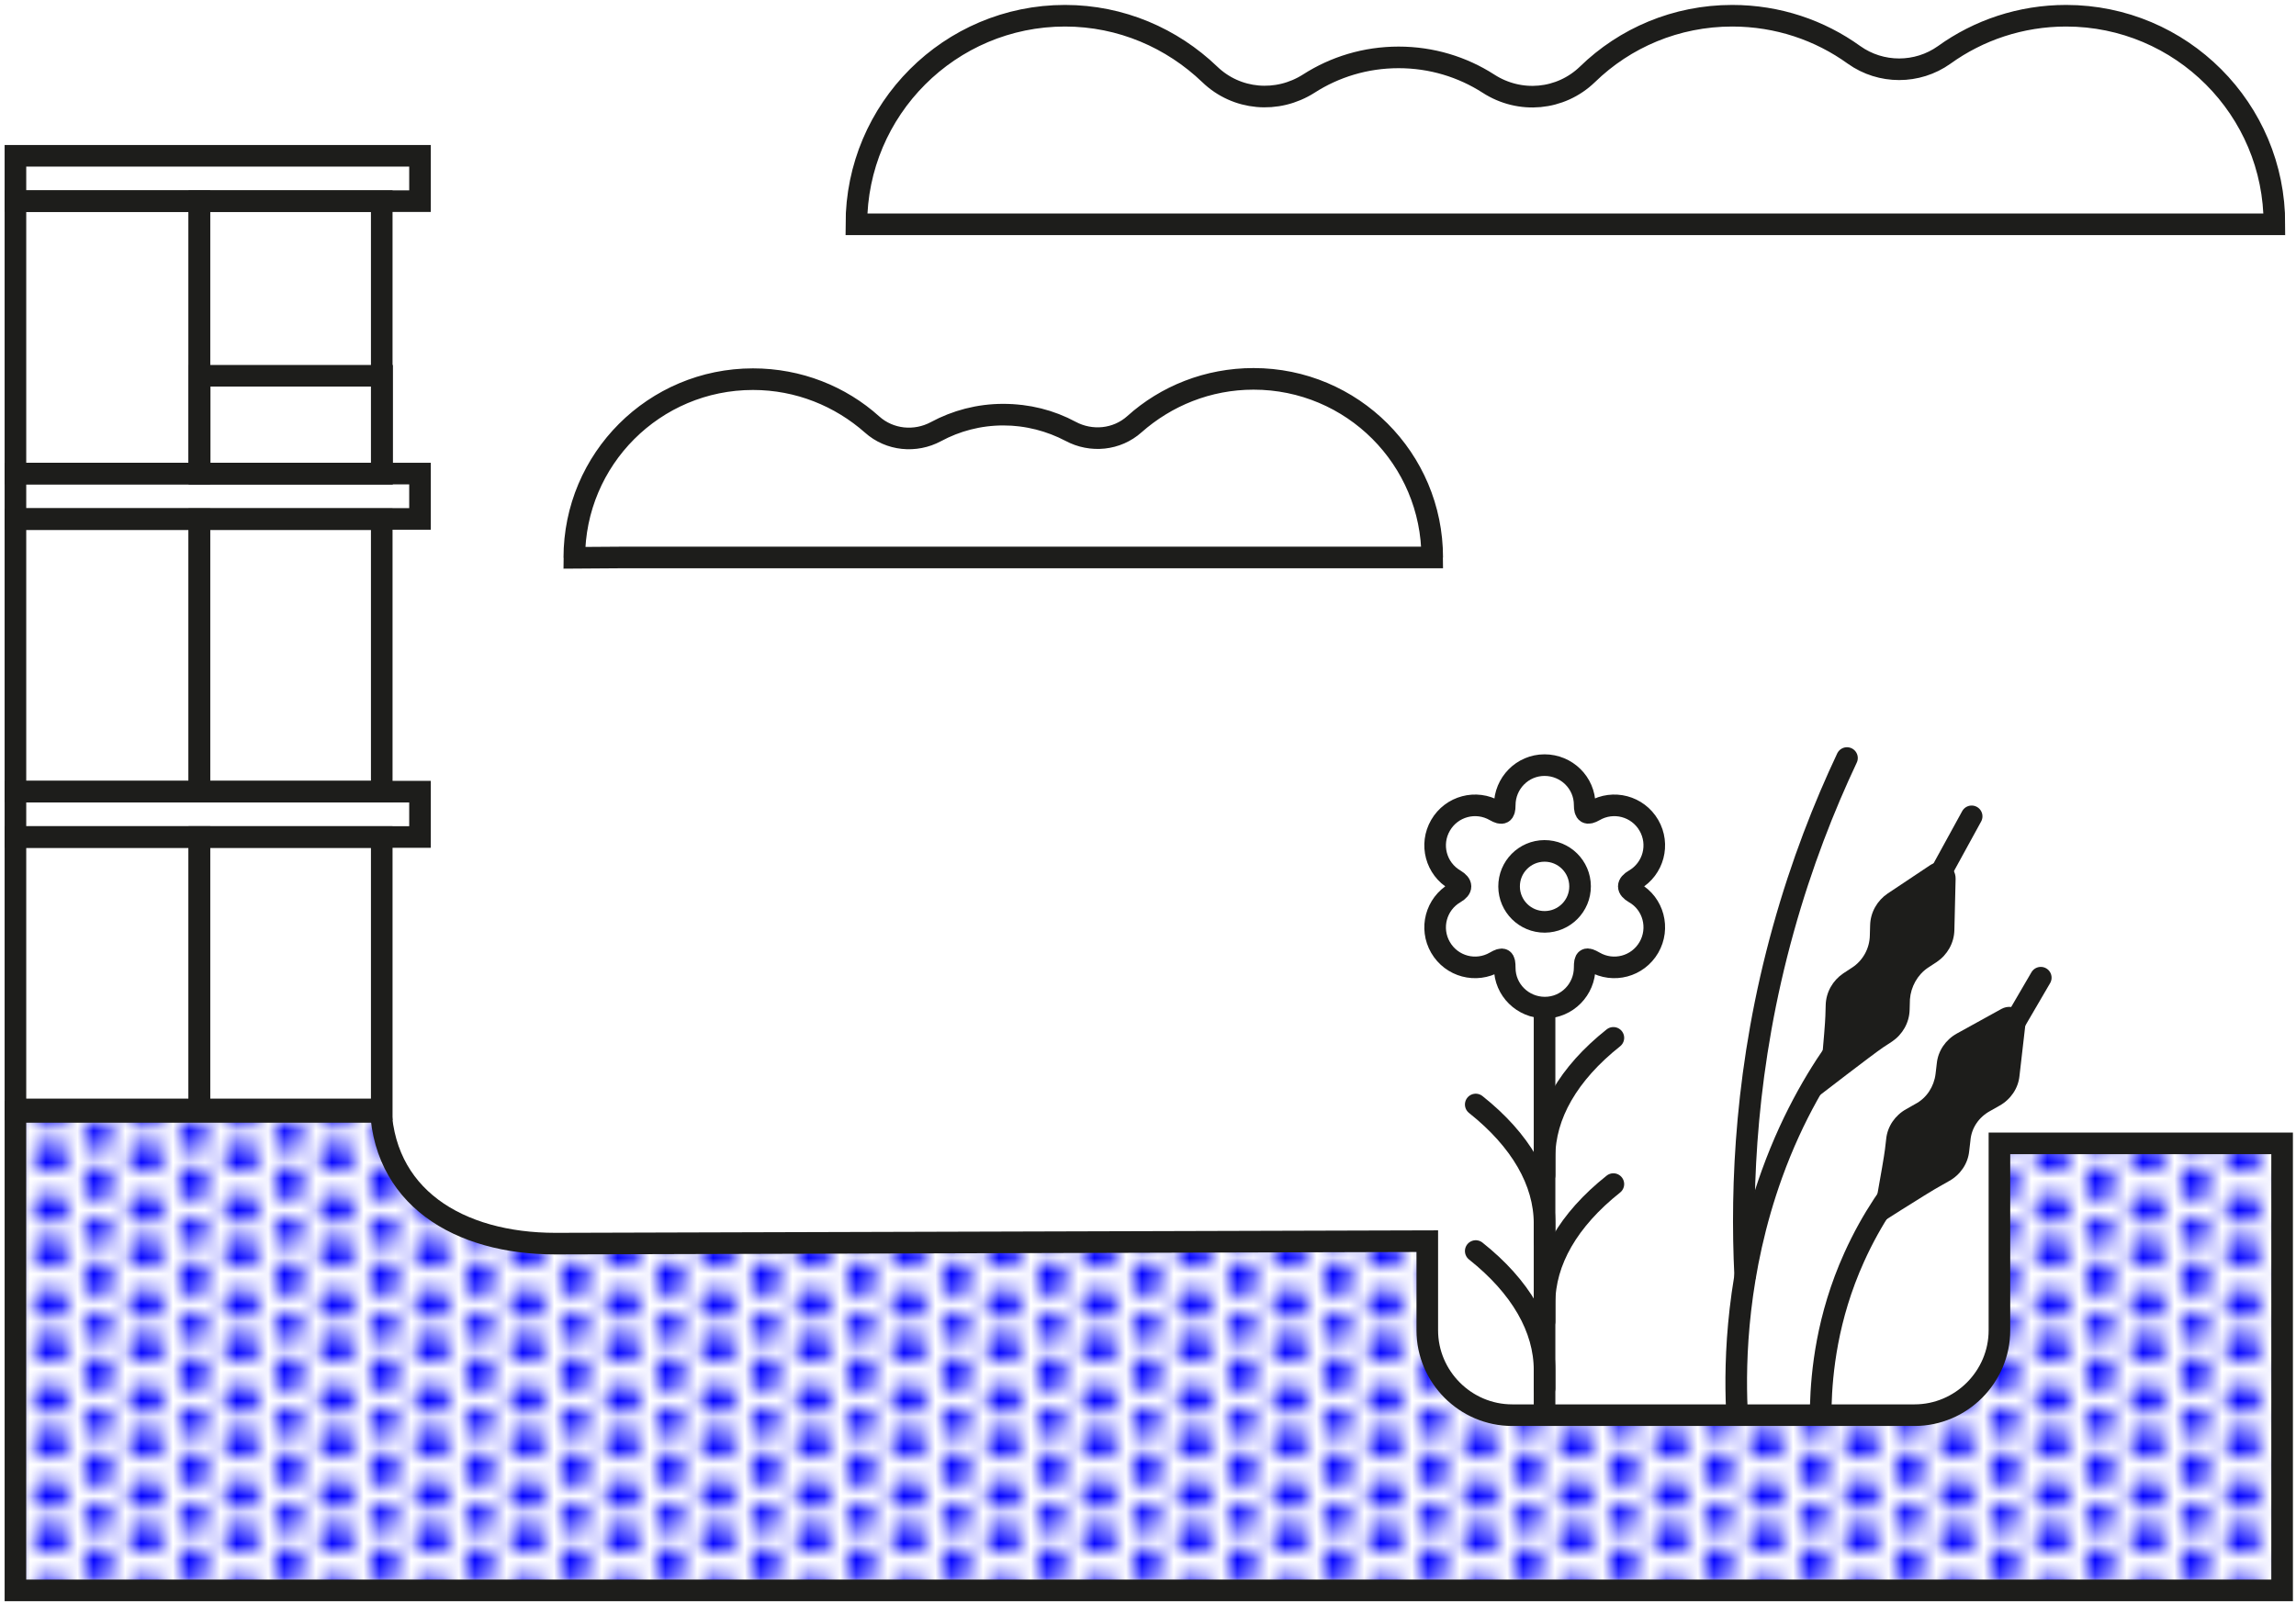
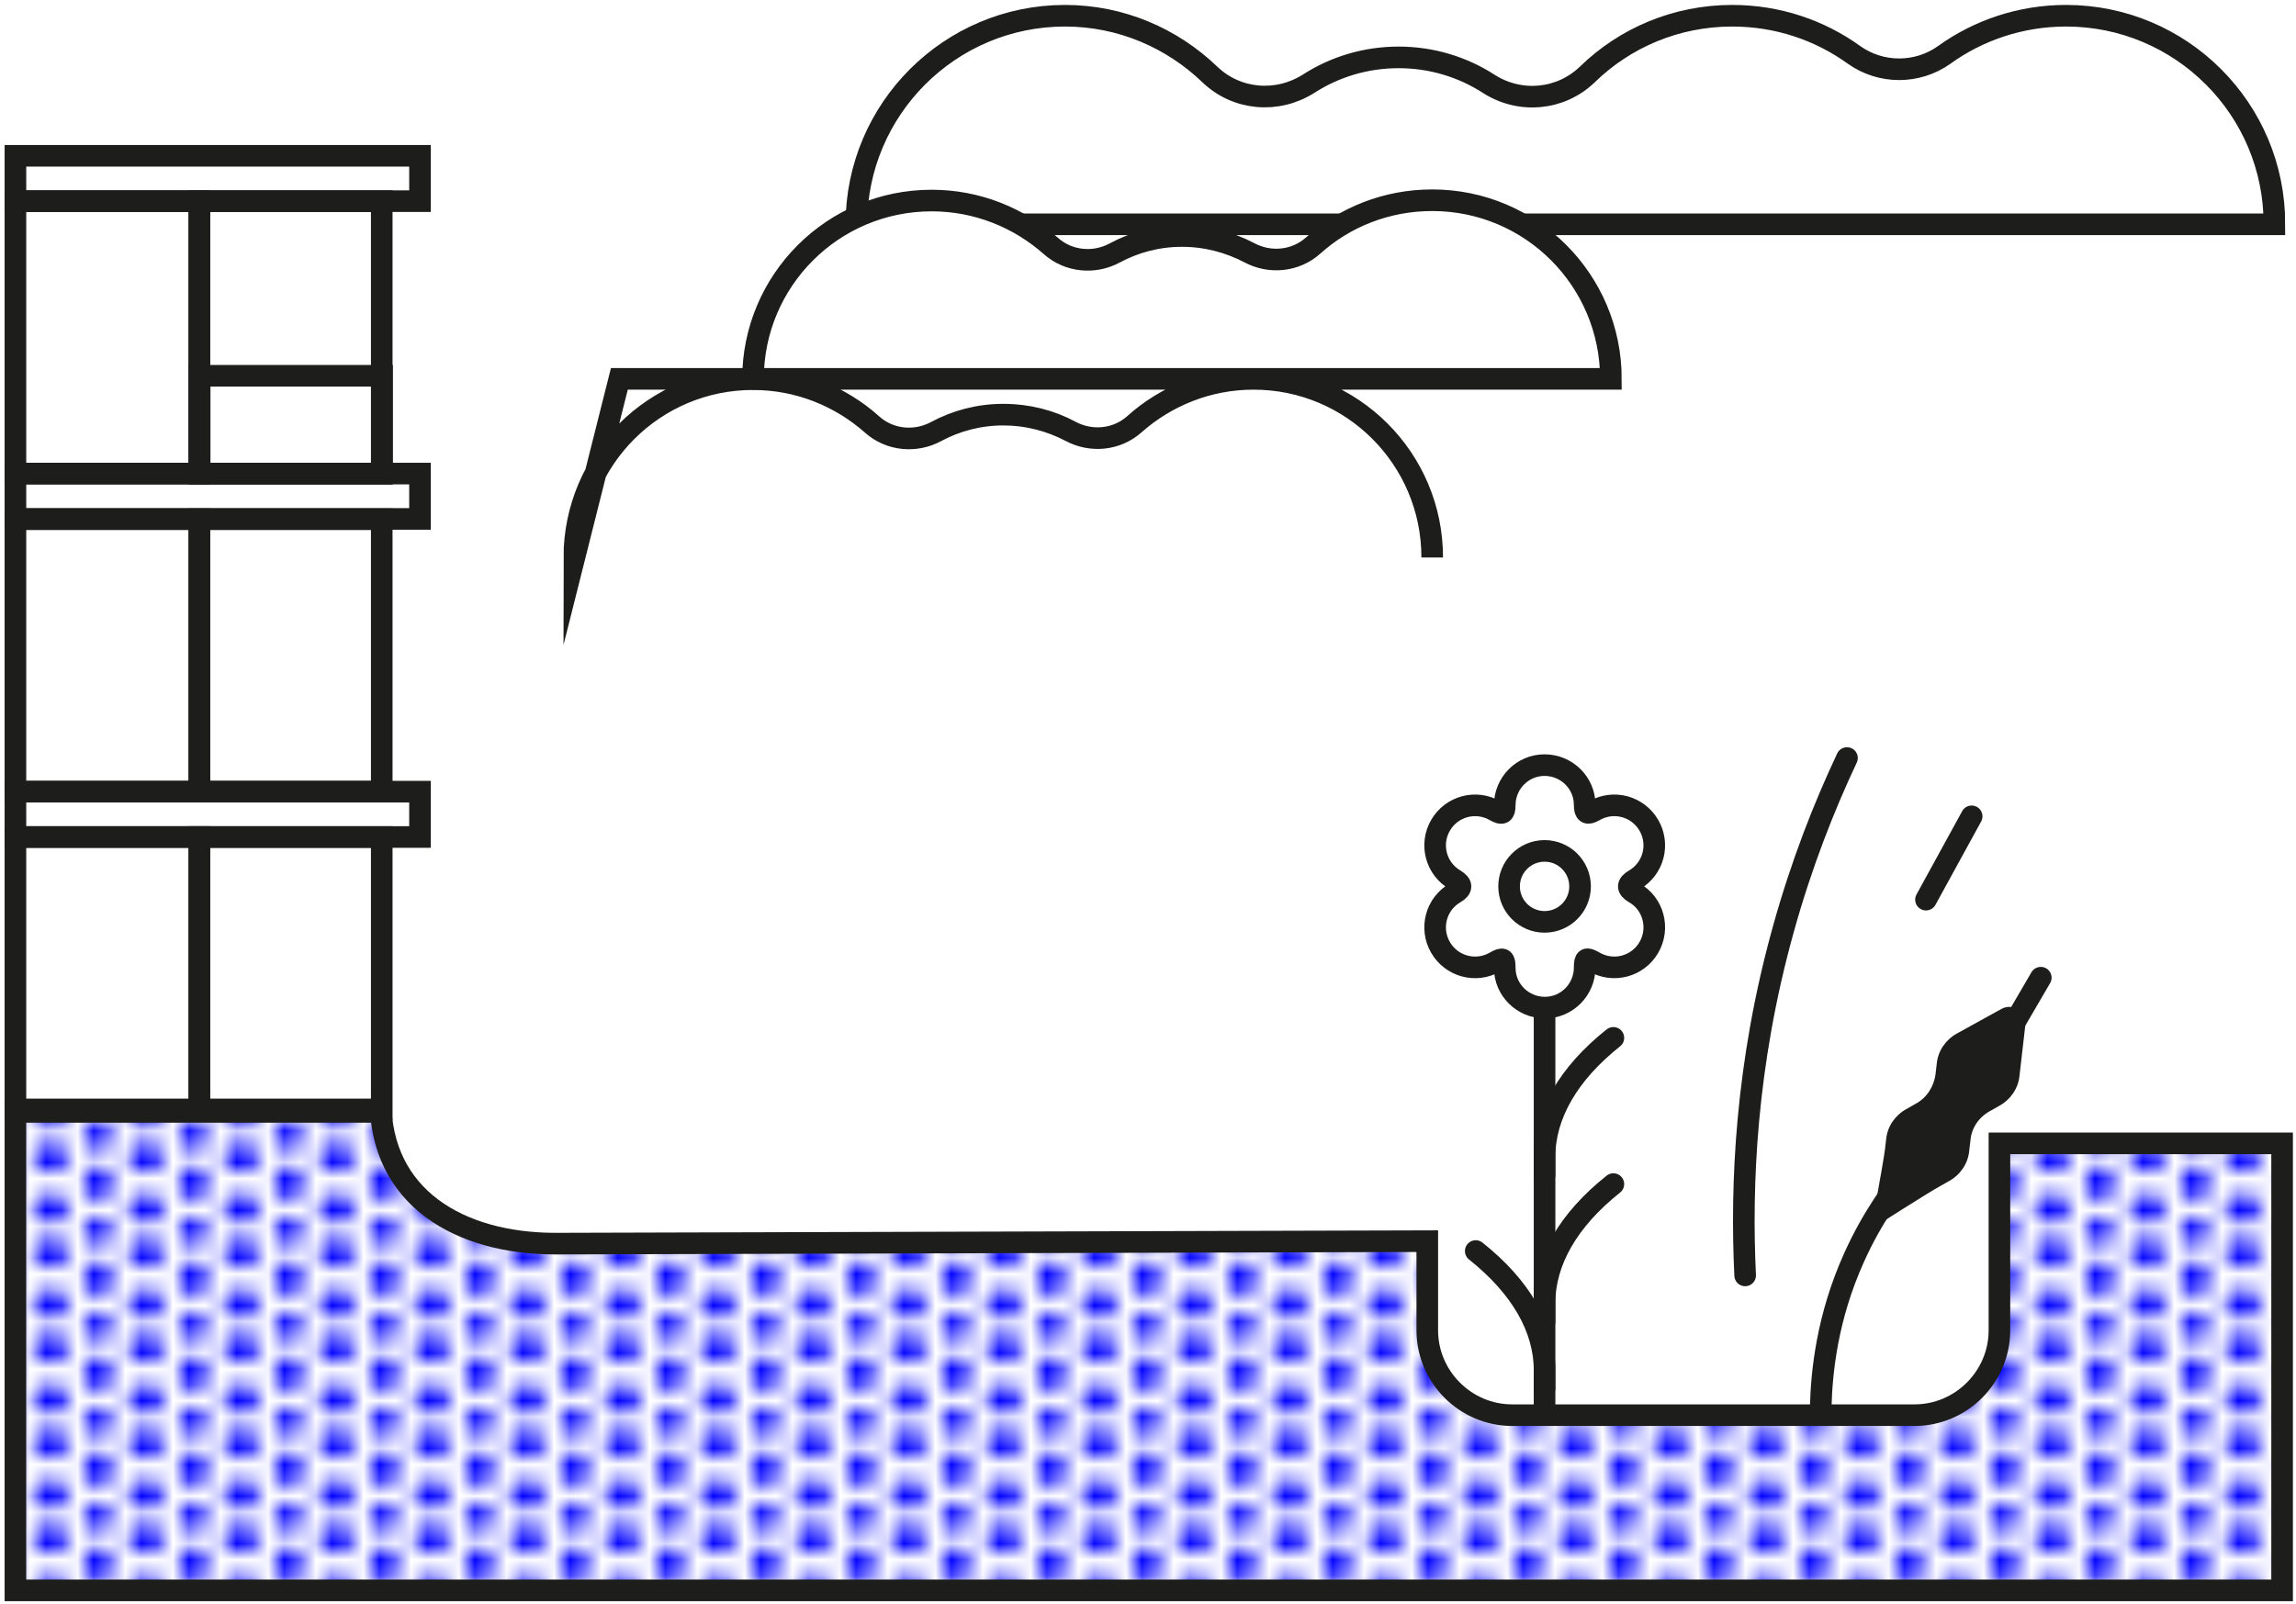
<svg xmlns="http://www.w3.org/2000/svg" xmlns:xlink="http://www.w3.org/1999/xlink" version="1.1" id="Illustration-01" x="0px" y="0px" viewBox="0 0 744 520" style="enable-background:new 0 0 744 520;" xml:space="preserve">
  <style type="text/css">
	.st0{fill:none;}
	.st1{fill:#0000FF;}
	.st2{fill:#FFFFFF;}
	.st3{fill:none;stroke:#1D1D1B;stroke-width:7;stroke-miterlimit:10;}
	.st4{fill:url(#SVGID_1_);stroke:#1D1D1B;stroke-width:7;stroke-miterlimit:10;}
	.st5{fill:none;stroke:#1D1D1B;stroke-width:7;stroke-linejoin:round;stroke-miterlimit:10;}
	.st6{fill:none;stroke:#1D1D1B;stroke-width:7;stroke-linecap:round;stroke-miterlimit:10;}
	.st7{fill:#FFFFFF;stroke:#1D1D1B;stroke-width:7;stroke-miterlimit:10;}
	.st8{fill:none;stroke:#1D1D1B;stroke-width:7;stroke-linecap:round;stroke-linejoin:round;stroke-miterlimit:10;}
	.st9{fill:#1D1D1B;}
</style>
  <pattern y="520" width="5.7" height="5.7" patternUnits="userSpaceOnUse" id="SVGID_2_" viewBox="0.9 -6.5 5.7 5.7" style="overflow:visible;">
    <g>
      <rect x="0.9" y="-6.5" class="st0" width="5.7" height="5.7" />
      <g>
        <rect x="0.9" y="-6.5" class="st0" width="5.7" height="5.7" />
        <g>
-           <rect x="0.9" y="-6.5" class="st0" width="5.7" height="5.7" />
          <circle class="st1" cx="6.5" cy="-2.3" r="0.9" />
          <circle class="st1" cx="3.7" cy="-0.9" r="0.9" />
          <circle class="st1" cx="0.9" cy="-2.3" r="0.9" />
          <circle class="st1" cx="6.5" cy="-5.1" r="0.9" />
          <circle class="st1" cx="3.7" cy="-3.7" r="0.9" />
          <circle class="st1" cx="0.9" cy="-5.1" r="0.9" />
          <circle class="st1" cx="3.7" cy="-6.5" r="0.9" />
        </g>
      </g>
    </g>
  </pattern>
  <rect class="st2" width="744" height="520" />
  <title>CurseurSVP_démarches-08</title>
  <g>
    <g>
      <rect x="5" y="50.5" class="st3" width="131.1" height="14.7" />
      <rect x="5" y="153.5" class="st3" width="131.1" height="14.7" />
      <rect x="5" y="256.6" class="st3" width="131.1" height="14.7" />
      <rect x="5" y="65.2" class="st3" width="59.6" height="88.3" />
      <rect x="64.6" y="65.2" class="st3" width="59.1" height="88.3" />
      <rect x="64.7" y="121.8" class="st3" width="59.1" height="31.7" />
      <rect x="5" y="168.3" class="st3" width="59.6" height="88.3" />
      <rect x="64.6" y="168.3" class="st3" width="59.1" height="88.3" />
      <rect x="5" y="271.3" class="st3" width="59.6" height="88.3" />
      <rect x="64.6" y="271.3" class="st3" width="59.1" height="88.3" />
    </g>
  </g>
  <path class="st2" d="M649.6,425.1v6.8c0,15.1-12.4,27.5-27.5,27.5H486.5c-15.1,0-27.5-12.4-27.5-27.5v-8.3" />
  <pattern id="SVGID_1_" xlink:href="#SVGID_2_" patternTransform="matrix(5.148 0 0 5.148 97253.508 122185.445)">
</pattern>
  <path class="st4" d="M647.9,370.6c0,5.2,0,5.2,0,8v52.6c0,15.1-12.4,27.5-27.5,27.5H490c-15.1,0-27.5-12.4-27.5-27.5v-28.9  L180,403.1c-31.3,0-56.7-15.1-56.7-46.4v3.7H5v155.1h734.5V370.6H647.9z" />
  <g>
    <path class="st5" d="M529.6,289.4c-2.4-1.4-2.4-2.8,0-4.2c6.2-3.6,8.3-11.5,4.7-17.7s-11.5-8.3-17.7-4.7c-2.3,1.3-3.1,0.8-3.1-1.9   c0-7.2-5.9-12.9-13-12.9c-7.2,0-12.9,5.9-12.9,13c0,2.7-0.8,3.1-3.1,1.8c-6.2-3.6-14.1-1.5-17.7,4.7s-1.5,14.1,4.7,17.7   c2.3,1.4,2.4,2.8,0,4.2c-6.2,3.6-8.3,11.5-4.7,17.7c3.6,6.2,11.5,8.3,17.7,4.7c2.6-1.5,3.1-1.1,3.1,1.9c0,7.2,5.9,12.9,13,12.9   c7.2,0,12.9-5.9,12.9-13c0-3,0.5-3.3,3.1-1.8c6.2,3.6,14.1,1.5,17.7-4.7S535.8,292.9,529.6,289.4z" />
    <line class="st3" x1="500.5" y1="326" x2="500.5" y2="457.7" />
    <path class="st6" d="M500.5,450v-5.9c0-13.6-7.7-27-22.3-38.6l0,0" />
    <path class="st6" d="M500.5,428.3v-5.9c0-13.6,7.7-27,22.3-38.6l0,0" />
-     <path class="st6" d="M500.5,402.5v-5.9c0-13.6-7.7-27-22.3-38.6l0,0" />
    <path class="st6" d="M500.5,380.9V375c0-13.6,7.7-27,22.3-38.6l0,0" />
    <ellipse transform="matrix(1 -5.453762e-03 5.453762e-03 1 -1.559 2.734)" class="st3" cx="500.5" cy="287.3" rx="11.5" ry="11.5" />
  </g>
-   <path class="st3" d="M670,301.4" />
  <path class="st7" d="M669.5,5.1c-14.7,0-28.4,4.7-39.5,12.7c-8.7,6.2-20.5,6.2-29.2,0c-11.1-8-24.7-12.7-39.5-12.7  c-18.2,0-34.8,7.2-46.9,19c-8.7,8.4-21.9,9.6-32.1,3c-8.4-5.4-18.4-8.5-29.1-8.5s-20.7,3.1-29.1,8.5c-10.2,6.5-23.4,5.4-32.1-3  c-12.2-11.7-28.7-19-46.9-19c-37.3,0-67.6,30.3-67.6,67.6h121.7h13.5h81.1h13.5h94.6h27H737C737.1,35.4,706.8,5.1,669.5,5.1z" />
  <g>
    <g>
-       <path class="st7" d="M186.1,180.8c0-32,25.9-57.9,57.9-57.9c14.8,0,28.3,5.6,38.6,14.7c5.7,5.1,14,5.9,20.7,2.3    c6.5-3.5,13.9-5.5,21.8-5.5s15.3,2,21.8,5.4c6.7,3.6,15,2.8,20.7-2.3c10.2-9.2,23.8-14.7,38.6-14.7c32,0,57.9,25.9,57.9,57.9    c0-32-25.9-57.9-57.9-57.9c-14.8,0-28.3,5.6-38.6,14.7c-5.7,5.1-14,5.9-20.7,2.3c-6.5-3.5-13.9-5.4-21.8-5.4s-15.3,2-21.8,5.5    c-6.7,3.6-15,2.8-20.7-2.3c-10.2-9.2-23.8-14.7-38.6-14.7C212,122.9,186.1,148.8,186.1,180.8c0-32,25.9-57.9,57.9-57.9    c14.8,0,28.3,5.6,38.6,14.7c5.7,5.1,14,5.9,20.7,2.3c6.5-3.5,13.9-5.5,21.8-5.5s15.3,2,21.8,5.4c6.7,3.6,15,2.8,20.7-2.3    c10.2-9.2,23.8-14.7,38.6-14.7c32,0,57.9,25.9,57.9,57.9H200.7L186.1,180.8z" />
+       <path class="st7" d="M186.1,180.8c0-32,25.9-57.9,57.9-57.9c14.8,0,28.3,5.6,38.6,14.7c5.7,5.1,14,5.9,20.7,2.3    c6.5-3.5,13.9-5.5,21.8-5.5s15.3,2,21.8,5.4c6.7,3.6,15,2.8,20.7-2.3c10.2-9.2,23.8-14.7,38.6-14.7c32,0,57.9,25.9,57.9,57.9    c0-32-25.9-57.9-57.9-57.9c-14.8,0-28.3,5.6-38.6,14.7c-5.7,5.1-14,5.9-20.7,2.3c-6.5-3.5-13.9-5.4-21.8-5.4s-15.3,2-21.8,5.5    c-6.7,3.6-15,2.8-20.7-2.3c-10.2-9.2-23.8-14.7-38.6-14.7c0-32,25.9-57.9,57.9-57.9    c14.8,0,28.3,5.6,38.6,14.7c5.7,5.1,14,5.9,20.7,2.3c6.5-3.5,13.9-5.5,21.8-5.5s15.3,2,21.8,5.4c6.7,3.6,15,2.8,20.7-2.3    c10.2-9.2,23.8-14.7,38.6-14.7c32,0,57.9,25.9,57.9,57.9H200.7L186.1,180.8z" />
    </g>
  </g>
  <path class="st8" d="M598.5,245.7c-7.4,15.7-14.7,34.2-20.6,55.4c-12.3,44.1-13.8,83.3-12.4,112.3" />
-   <path class="st5" d="M597.2,337.2c-7.1,9.6-16,23.9-23,43.3c-11.4,31.6-12.1,60.4-11.4,76.2" />
-   <path class="st9" d="M624.7,313.7l2.9-1.9c3.4-2.3,5.6-6.1,5.7-10.3l0.4-16.6c0.1-4.3-4.6-6.9-8.2-4.5l-13.8,9.2  c-3.4,2.3-5.6,6.1-5.7,10.3l-0.1,3.4c-0.1,4.1-2.2,8-5.7,10.3l-2.9,1.9c-3.4,2.3-5.6,6.1-5.7,10.3l-0.1,3.4  c-0.1,4.1-2.2,26.1-2.2,26.1s17.5-13.5,20.9-15.8l2.9-1.9c3.4-2.3,5.6-6.1,5.7-10.3l0.1-3.4C619.2,319.9,621.3,316,624.7,313.7z" />
  <path class="st5" d="M619.5,378.1c-5.8,6.8-12.9,16.6-18.7,29.5c-8.8,19.5-10.5,37.2-10.8,48.2" />
  <path class="st9" d="M644.9,360.1l3-1.7c3.6-2,6.1-5.6,6.5-9.7l1.9-16.5c0.5-4.2-4-7.2-7.7-5.2l-14.5,8c-3.6,2-6.1,5.6-6.5,9.7  l-0.4,3.4c-0.5,4.1-2.9,7.8-6.5,9.7l-3,1.7c-3.6,2-6.1,5.6-6.5,9.7l-0.4,3.4c-0.5,4.1-4.5,25.8-4.5,25.8s18.6-11.9,22.3-13.9l3-1.7  c3.6-2,6.1-5.6,6.5-9.7l0.4-3.4C638.8,365.7,641.2,362.1,644.9,360.1z" />
  <line class="st8" x1="638.9" y1="264.6" x2="624.1" y2="291.6" />
  <line class="st8" x1="661.3" y1="316.9" x2="645.2" y2="344.5" />
</svg>